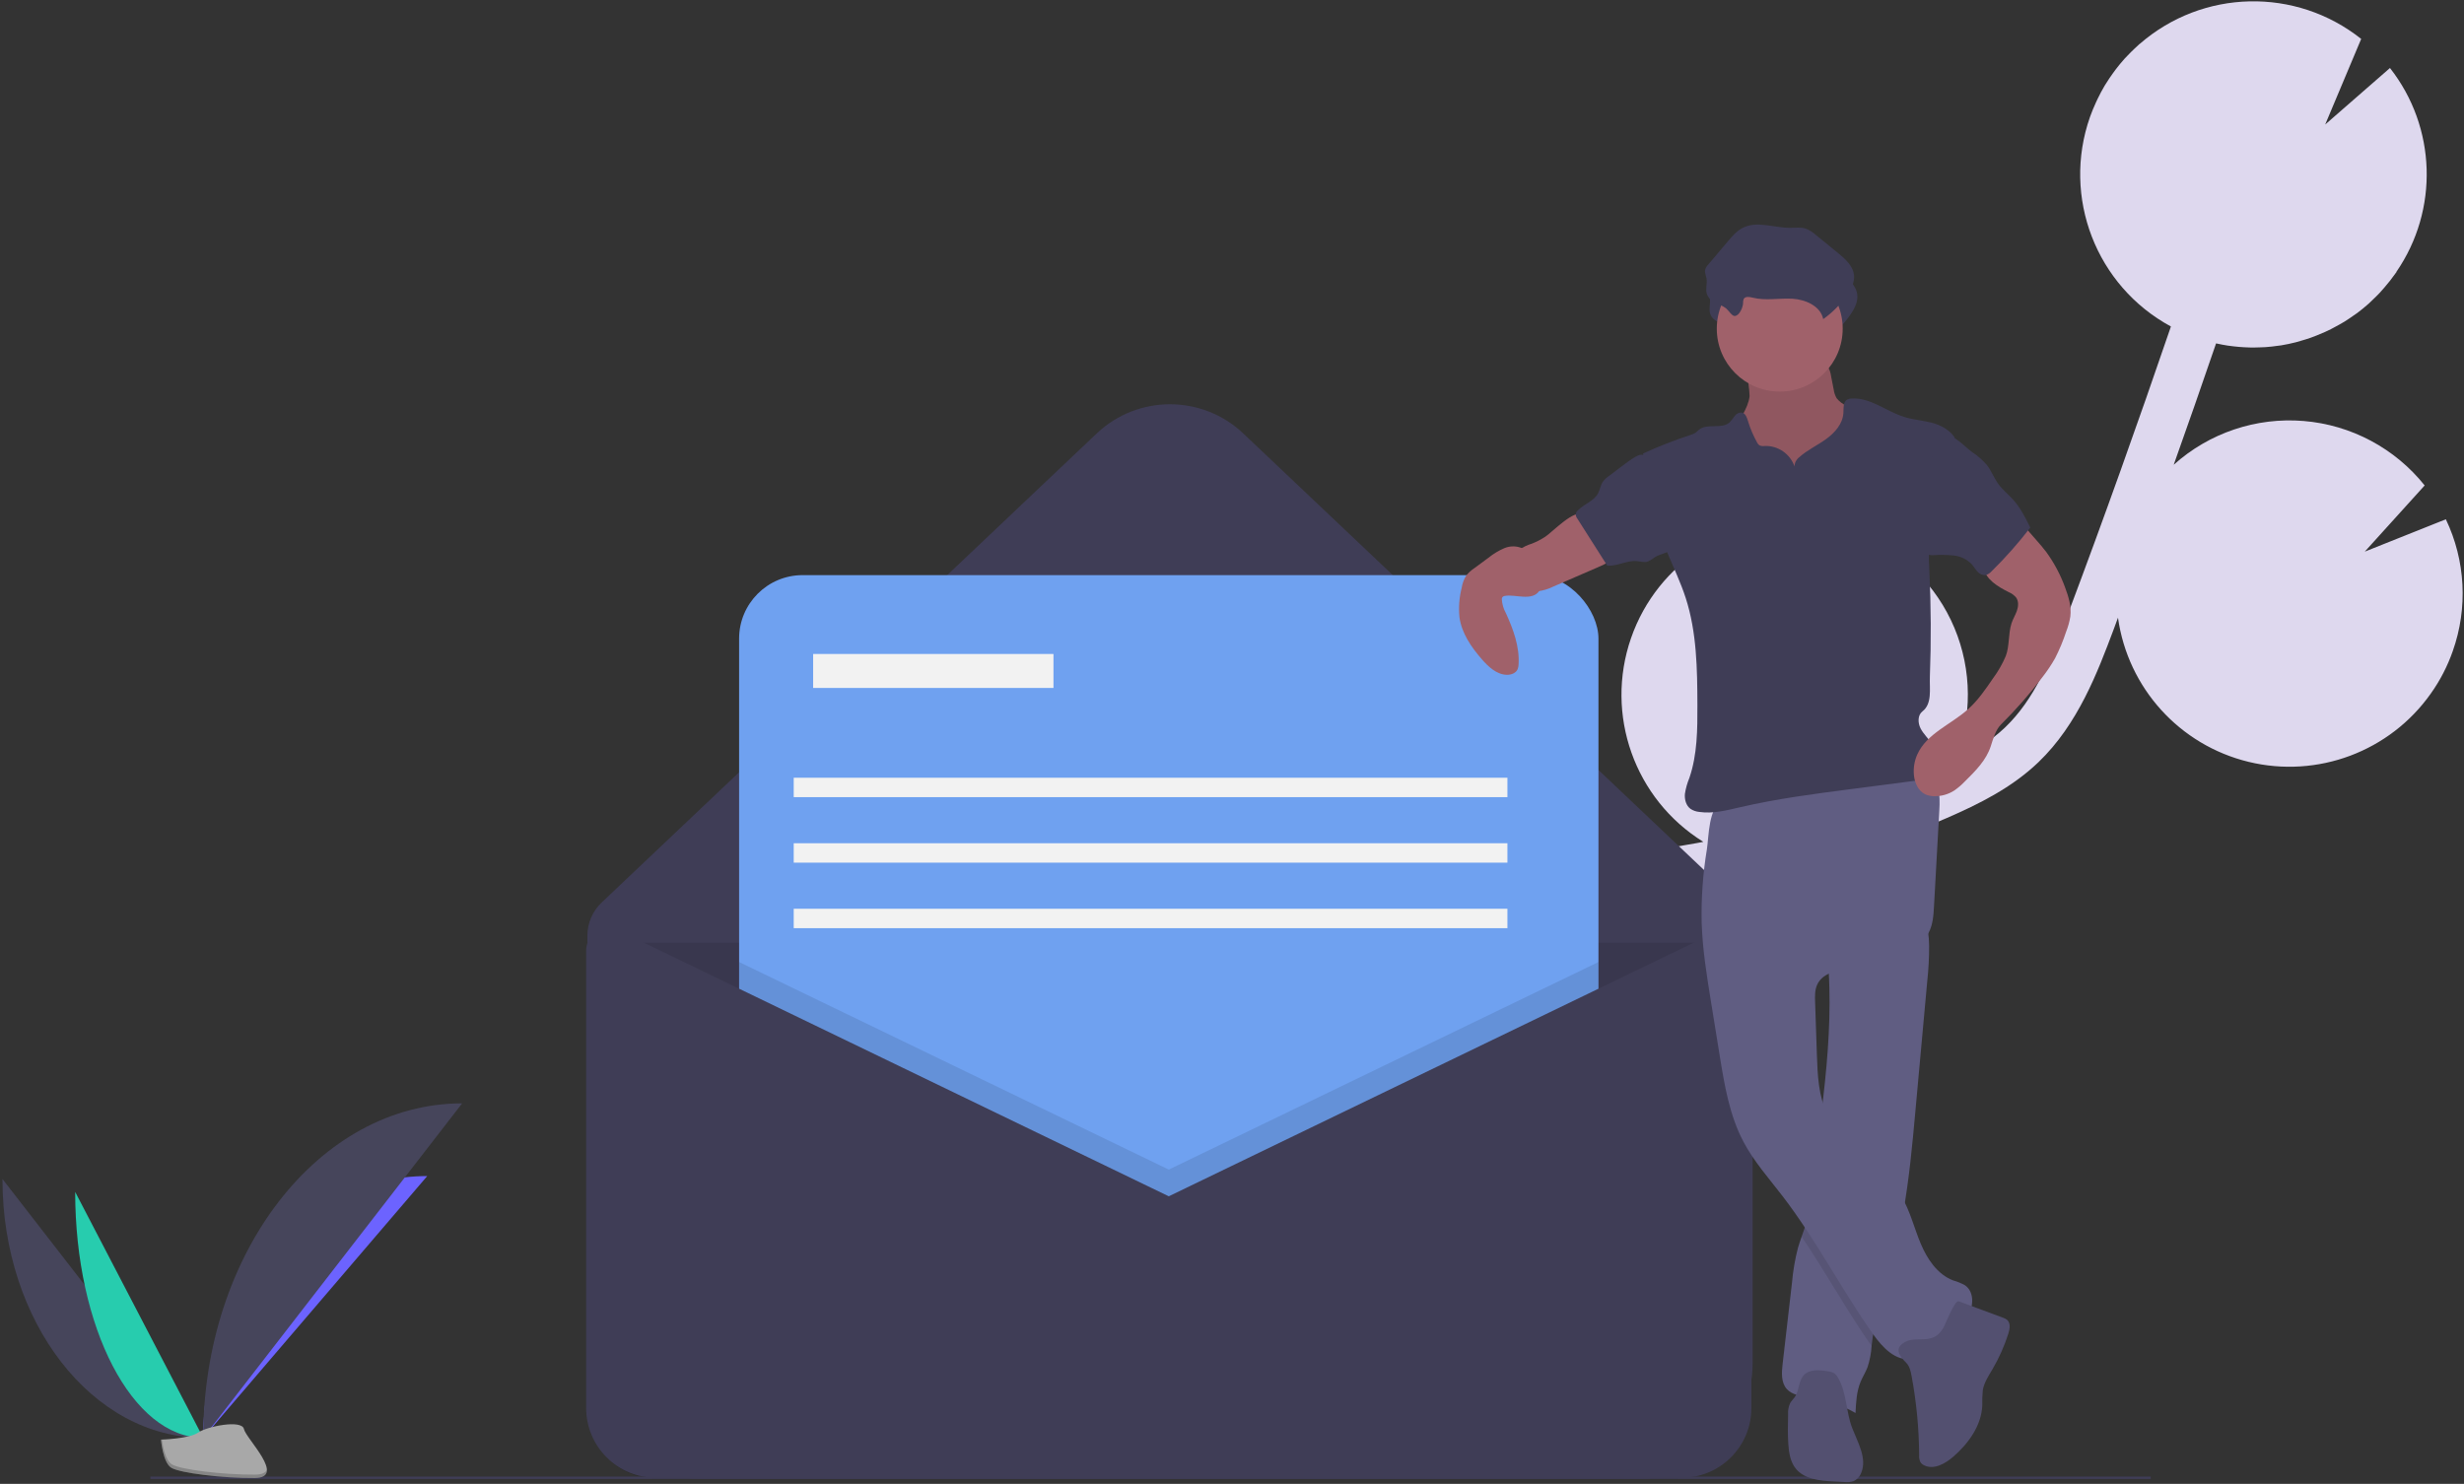
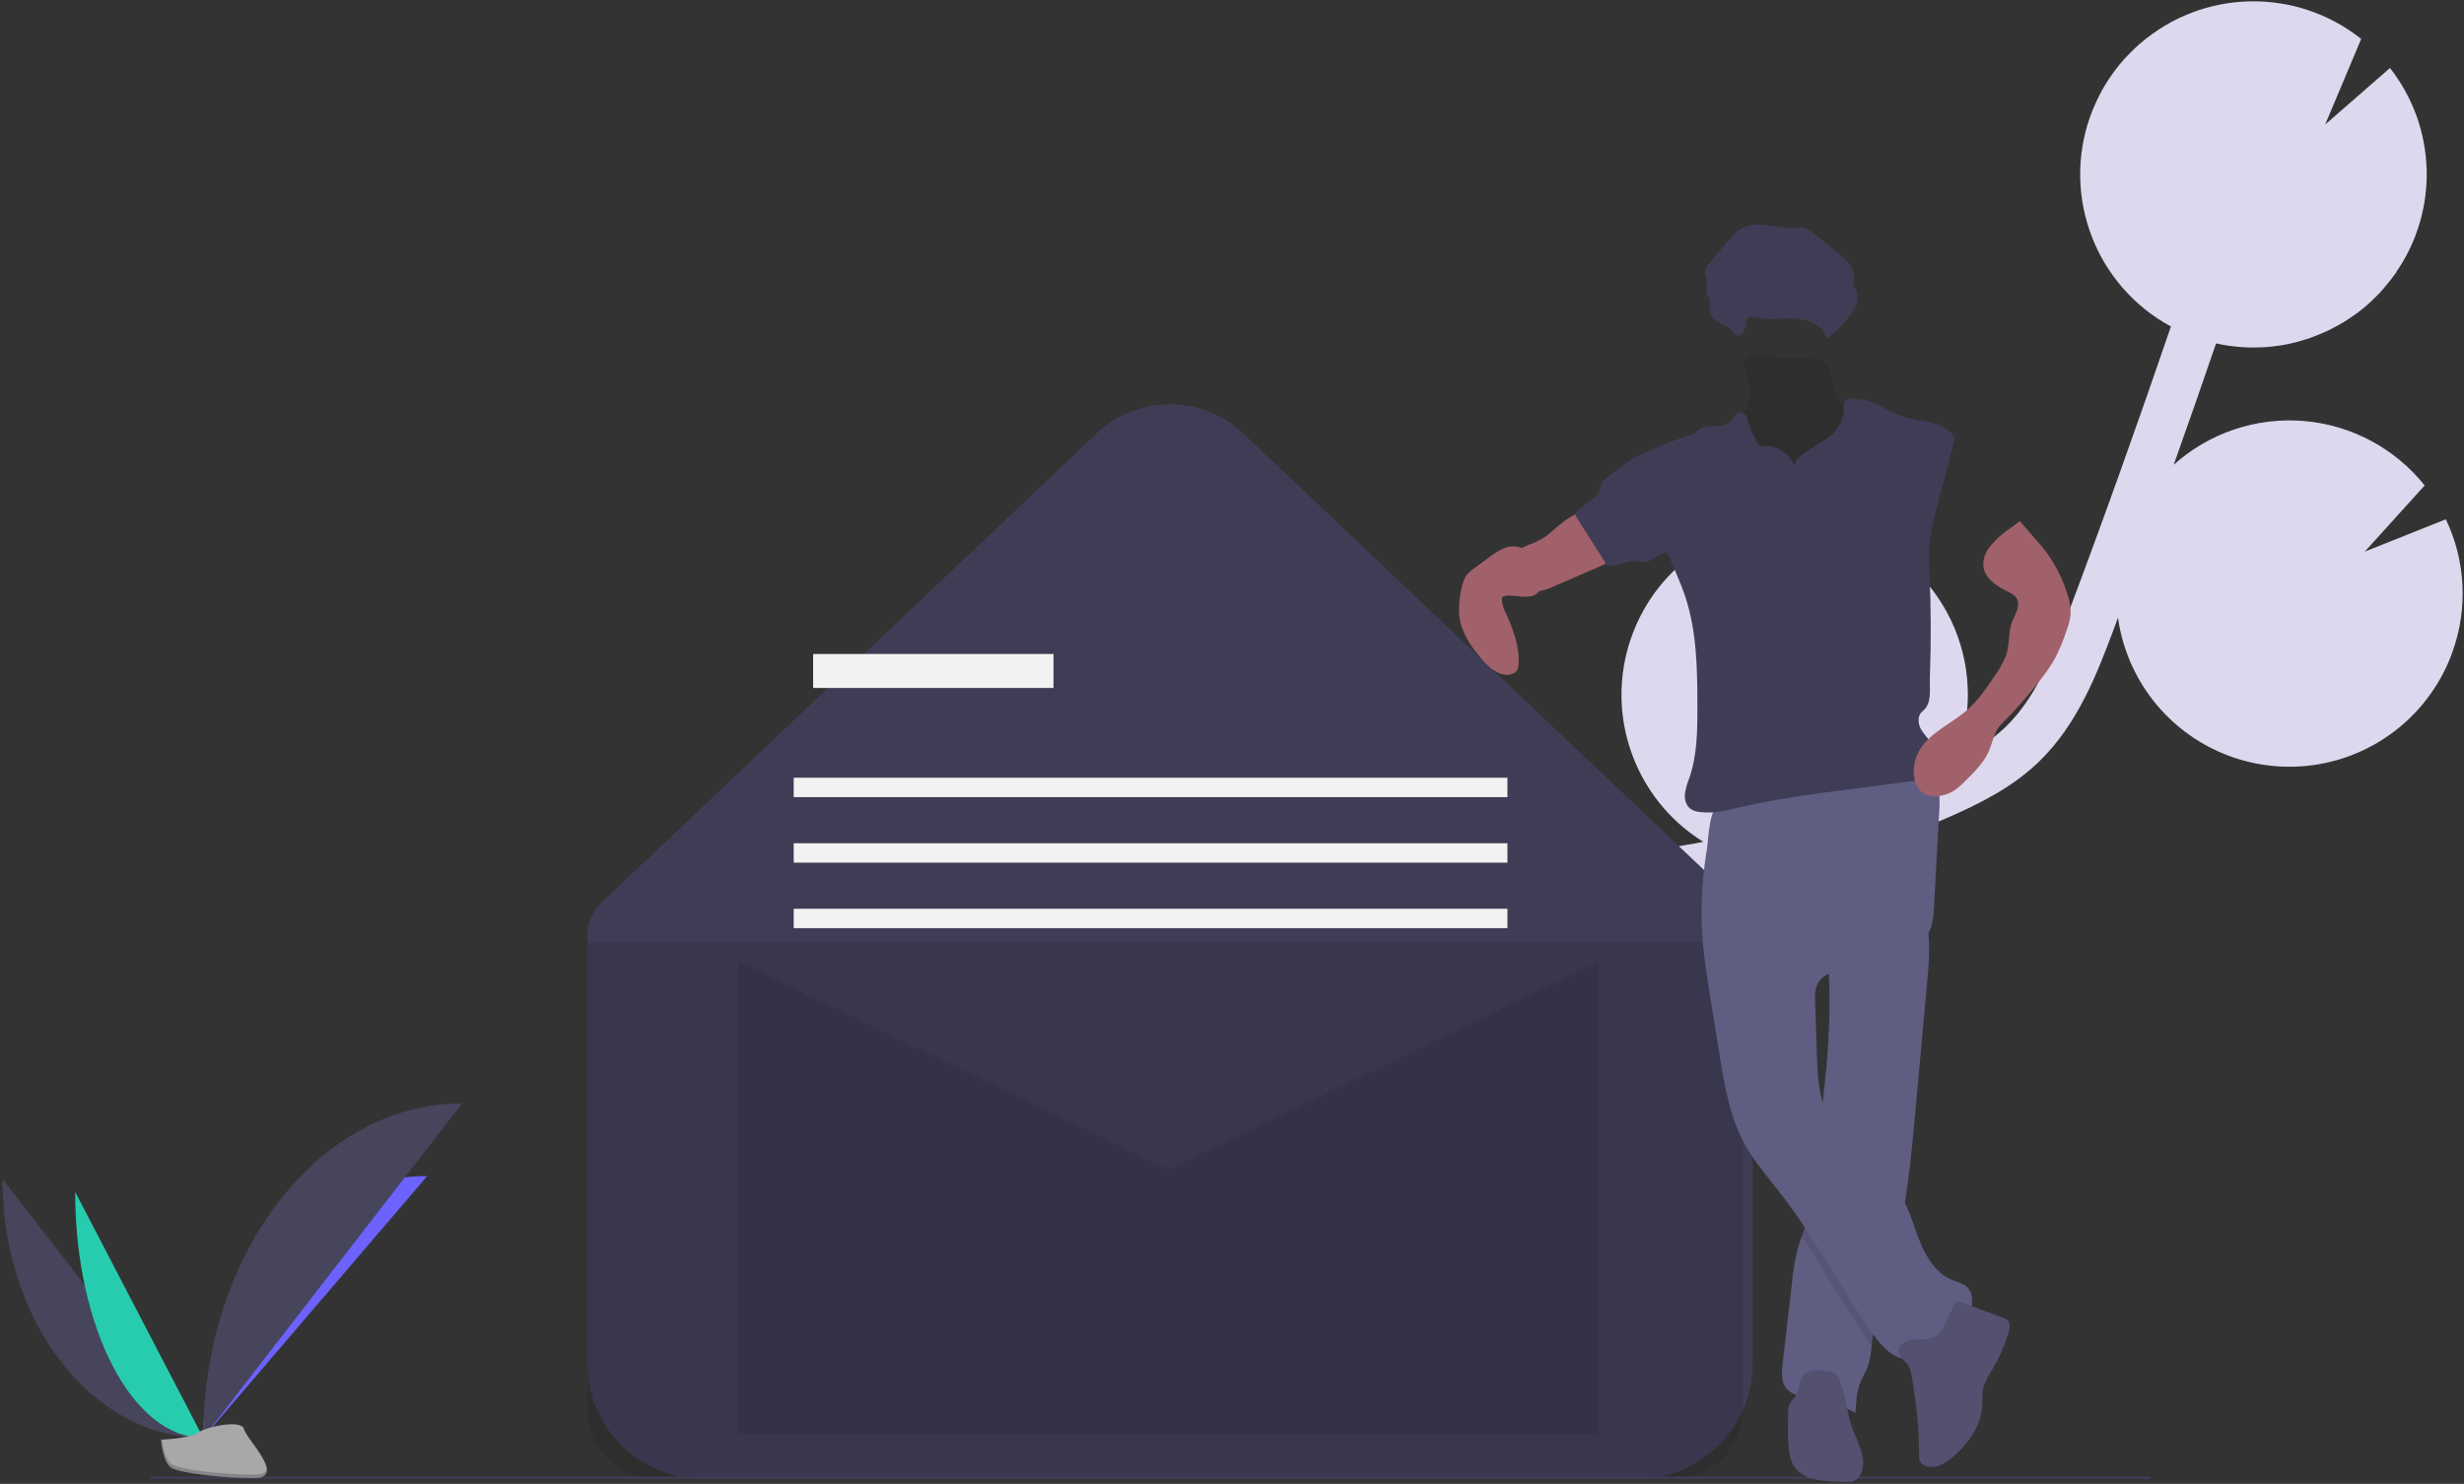
<svg xmlns="http://www.w3.org/2000/svg" width="513px" height="309px" viewBox="0 0 513 309" version="1.1">
  <rect x="0" y="0" width="513" height="309" fill="#333333" stroke="none" />
  <title>undraw_message_sent_1030</title>
  <desc>Created with Sketch.</desc>
  <g id="Site" stroke="none" stroke-width="1" fill="none" fill-rule="evenodd">
    <g id="Entrar-na-Plataforma-Copy" transform="translate(-167, -182)">
      <g id="undraw_message_sent_1030" transform="translate(120, 109)">
        <path d="M395.977,249.308 L400.369,248.548 C400.791,248.475 401.209,248.385 401.63,248.308 C387.311,239.423 381.06,221.806 386.576,205.886 C392.091,189.965 407.903,179.989 424.651,181.861 L418.894,195.556 L432.533,183.65 C432.565,183.658 432.596,183.668 432.626,183.681 C441.646,186.857 449.034,193.485 453.166,202.108 C457.297,210.73 457.833,220.64 454.656,229.658 C454.428,230.307 454.156,230.927 453.896,231.555 C457.746,229.62 461.44,227.369 464.452,224.486 C470.55,218.644 473.891,210.582 477.625,200.65 C485.022,180.967 492.144,161 498.982,140.989 C483.403,132.561 476.26,114.063 482.132,97.355 C482.499,96.314 482.923,95.312 483.373,94.328 C483.485,94.082 483.599,93.837 483.716,93.594 C484.174,92.651 484.656,91.726 485.186,90.839 C485.272,90.694 485.369,90.558 485.458,90.414 C485.919,89.666 486.405,88.94 486.917,88.236 C487.107,87.972 487.297,87.709 487.494,87.451 C488.074,86.693 488.674,85.956 489.307,85.252 C489.518,85.016 489.743,84.796 489.96,84.567 C490.446,84.054 490.946,83.556 491.459,83.074 C491.729,82.821 491.997,82.565 492.274,82.32 C492.345,82.257 492.412,82.189 492.483,82.127 C492.487,82.131 492.49,82.136 492.493,82.141 C505.598,70.723 524.989,70.288 538.594,81.105 L531.103,98.927 L544.587,87.162 C554.272,99.499 554.812,116.697 545.919,129.617 C545.932,129.621 545.945,129.625 545.957,129.629 C545.81,129.845 545.643,130.043 545.491,130.256 C545.207,130.655 544.916,131.046 544.618,131.431 C544.235,131.924 543.837,132.401 543.431,132.871 C543.124,133.226 542.822,133.583 542.503,133.925 C542.036,134.424 541.547,134.897 541.054,135.367 C540.767,135.641 540.492,135.929 540.196,136.194 C539.421,136.886 538.619,137.543 537.791,138.164 C537.5,138.382 537.193,138.574 536.897,138.782 C536.315,139.191 535.73,139.594 535.126,139.968 C534.751,140.199 534.367,140.411 533.984,140.629 C533.43,140.944 532.872,141.25 532.303,141.535 C531.899,141.737 531.492,141.93 531.081,142.117 C530.497,142.383 529.905,142.63 529.306,142.865 C528.905,143.023 528.505,143.183 528.098,143.326 C527.427,143.563 526.745,143.768 526.06,143.965 C525.714,144.064 525.374,144.178 525.024,144.267 C523.996,144.529 522.956,144.752 521.904,144.923 C521.707,144.955 521.505,144.968 521.307,144.996 C520.435,145.123 519.558,145.226 518.675,145.288 C518.295,145.315 517.913,145.319 517.532,145.334 C516.817,145.361 516.103,145.376 515.384,145.36 C514.965,145.351 514.546,145.33 514.125,145.306 C513.426,145.266 512.725,145.205 512.024,145.123 C511.61,145.075 511.196,145.028 510.781,144.965 C510.03,144.851 509.28,144.702 508.529,144.539 C508.48,144.528 508.431,144.521 508.382,144.511 C505.496,152.953 502.556,161.377 499.563,169.783 C506.941,163.151 516.727,159.853 526.616,160.668 C536.504,161.483 545.618,166.338 551.81,174.089 L539.344,187.871 L556.222,181.135 C560.322,189.73 560.841,199.6 557.665,208.577 C556.564,211.732 555.022,214.714 553.085,217.436 C544.552,229.503 529.514,235.137 515.151,231.651 C500.787,228.164 490.008,216.262 487.96,201.627 C487.643,202.474 487.337,203.332 487.019,204.178 C483.724,212.94 479.625,223.845 471.393,231.729 C465.813,237.073 458.947,240.463 452.36,243.329 C448.071,245.196 443.724,246.921 439.321,248.506 C434.426,251.473 428.895,253.235 423.185,253.647 C416.237,255.576 409.201,257.187 402.1,258.431 L397.672,259.194 C393.692,259.876 389.612,260.577 385.562,261.386 C386.145,261.559 386.729,261.724 387.309,261.928 C402.116,267.138 411.852,281.323 411.387,297.009 L383.627,305.528 L408.746,309.516 C404.075,320.992 393.839,329.268 381.637,331.433 C369.435,333.598 356.975,329.349 348.64,320.181 C348.895,321.035 349.151,321.887 349.408,322.739 C349.917,324.431 350.423,326.113 350.909,327.78 C357.519,350.486 354.674,368.348 342.898,378.072 L336.507,370.339 C347.969,360.873 344.413,341.368 341.275,330.581 C340.798,328.945 340.3,327.292 339.799,325.63 C335.494,311.332 330.614,295.124 336.935,280.231 C346.461,257.784 373.916,253.084 395.977,249.308 Z" id="Path" fill="#DED8EE" />
        <path d="M387.841,380.985 L193.34,380.985 C180.058,380.985 169.291,370.221 169.291,356.942 L169.291,267.853 C169.291,265.239 170.366,262.739 172.264,260.94 L275.33,163.266 C283.887,155.157 297.294,155.157 305.851,163.266 L404.119,256.393 C409.08,261.095 411.89,267.628 411.89,274.463 L411.89,356.942 C411.89,363.319 409.356,369.434 404.846,373.943 C400.336,378.452 394.219,380.985 387.841,380.985 L387.841,380.985 Z" id="Path" fill="#3F3D56" />
        <path d="M169.291,269.316 L409.869,269.316 L409.869,366.467 C409.869,374.485 403.367,380.985 395.347,380.985 L183.813,380.985 C175.793,380.985 169.291,374.485 169.291,366.467 L169.291,269.316 Z" id="Path" fill="#000000" opacity="0.1" />
        <g id="Group" transform="translate(0.366, 0.071)" />
-         <rect id="Rectangle" fill="#6FA1F0" x="200.879" y="192.764" width="178.917" height="178.873" rx="13.232" />
        <polygon id="Path" fill="#000000" opacity="0.1" points="379.796 273.333 379.796 371.637 200.879 371.637 200.879 273.333 290.338 316.561" />
-         <path d="M290.338,322.119 L175.713,266.73 C174.272,266.034 172.573,266.127 171.217,266.978 C169.861,267.828 169.038,269.316 169.038,270.917 L169.038,366.214 C169.038,370.065 170.568,373.758 173.292,376.48 C176.015,379.203 179.709,380.733 183.56,380.733 L397.116,380.733 C400.967,380.733 404.661,379.203 407.384,376.48 C410.108,373.758 411.637,370.065 411.637,366.214 L411.637,272.549 C411.637,270.596 410.633,268.781 408.978,267.743 C407.324,266.705 405.251,266.591 403.493,267.441 L290.338,322.119 Z" id="Path" fill="#3F3D56" />
        <rect id="Rectangle" fill="#F2F2F2" x="216.295" y="209.186" width="50.036" height="7.074" />
        <rect id="Rectangle" fill="#F2F2F2" x="212.251" y="234.956" width="148.592" height="4.042" />
        <rect id="Rectangle" fill="#F2F2F2" x="212.251" y="248.599" width="148.592" height="4.042" />
        <rect id="Rectangle" fill="#F2F2F2" x="212.251" y="262.242" width="148.592" height="4.042" />
        <path d="M78.316,380.733 L494.778,380.733" id="Path" stroke="#3F3D56" stroke-width="0.505" />
        <path d="M47.509,318.512 C47.509,348.304 66.204,372.411 89.307,372.411" id="Path" fill="#46455B" />
        <path d="M89.307,372.411 C89.307,342.284 110.169,317.906 135.95,317.906" id="Path" fill="#6C63FF" />
        <path d="M62.653,321.212 C62.653,349.512 74.574,372.411 89.307,372.411" id="Path" fill="#27CCAE" />
        <path d="M89.307,372.411 C89.307,333.916 113.42,302.766 143.219,302.766" id="Path" fill="#46455B" />
        <path d="M80.513,372.791 C80.513,372.791 86.441,372.609 88.227,371.337 C90.014,370.065 97.346,368.547 97.789,370.586 C98.232,372.626 106.697,380.731 100.005,380.784 C93.312,380.838 84.455,379.742 82.672,378.656 C80.889,377.571 80.513,372.791 80.513,372.791 Z" id="Path" fill="#A8A8A8" />
        <path d="M100.124,380.074 C93.432,380.128 84.574,379.032 82.791,377.946 C81.433,377.12 80.892,374.152 80.711,372.784 C80.586,372.789 80.513,372.791 80.513,372.791 C80.513,372.791 80.889,377.571 82.672,378.656 C84.455,379.742 93.312,380.838 100.005,380.784 C101.936,380.769 102.604,380.082 102.567,379.064 C102.299,379.679 101.562,380.063 100.124,380.074 Z" id="Path" fill="#000000" opacity="0.2" />
-         <path d="M411.263,155.514 C410.959,158.219 408.895,160.399 408.13,163.012 C406.979,166.945 408.97,171.165 411.692,174.228 C416.13,179.168 422.361,182.125 428.995,182.441 C429.959,182.526 430.931,182.42 431.855,182.13 C432.68,181.798 433.423,181.29 434.032,180.643 C436.082,178.584 437.183,175.732 437.622,172.86 C438.061,169.988 437.89,167.062 437.719,164.162 C437.719,163.563 437.61,162.968 437.397,162.408 C437.117,161.874 436.733,161.402 436.268,161.02 C434.791,159.666 433.165,158.485 431.421,157.499 C430.632,157.146 429.937,156.614 429.39,155.946 C429.06,155.373 428.847,154.741 428.762,154.086 L428.227,151.358 C428.131,150.571 427.862,149.816 427.44,149.146 C426.494,147.871 424.685,147.697 423.098,147.635 L417.283,147.407 C415.474,147.336 413.091,146.817 411.325,147.172 C409.676,147.504 410.224,149.023 410.523,150.406 C410.958,152.076 411.206,153.789 411.263,155.514 L411.263,155.514 Z" id="Path" fill="#A0616A" />
        <path d="M411.263,155.514 C410.959,158.219 408.895,160.399 408.13,163.012 C406.979,166.945 408.97,171.165 411.692,174.228 C416.13,179.168 422.361,182.125 428.995,182.441 C429.959,182.526 430.931,182.42 431.855,182.13 C432.68,181.798 433.423,181.29 434.032,180.643 C436.082,178.584 437.183,175.732 437.622,172.86 C438.061,169.988 437.89,167.062 437.719,164.162 C437.719,163.563 437.61,162.968 437.397,162.408 C437.117,161.874 436.733,161.402 436.268,161.02 C434.791,159.666 433.165,158.485 431.421,157.499 C430.632,157.146 429.937,156.614 429.39,155.946 C429.06,155.373 428.847,154.741 428.762,154.086 L428.227,151.358 C428.131,150.571 427.862,149.816 427.44,149.146 C426.494,147.871 424.685,147.697 423.098,147.635 L417.283,147.407 C415.474,147.336 413.091,146.817 411.325,147.172 C409.676,147.504 410.224,149.023 410.523,150.406 C410.958,152.076 411.206,153.789 411.263,155.514 L411.263,155.514 Z" id="Path" fill="#000000" opacity="0.1" />
        <path d="M448.253,277.294 C447.429,286.325 446.606,295.354 445.782,304.382 C445.137,311.487 444.48,318.621 443.215,325.634 C442.778,328.051 442.266,330.455 441.659,332.838 C439.969,339.456 437.519,345.925 436.728,352.709 C436.703,352.905 436.682,353.104 436.662,353.304 C436.573,354.804 436.289,356.287 435.817,357.713 C435.422,358.749 434.814,359.693 434.386,360.717 C433.533,362.763 433.42,365.026 433.316,367.243 C430.316,365.556 427.032,364.434 423.626,363.932 C421.983,363.687 420.152,363.512 419.033,362.285 C417.793,360.929 417.93,358.853 418.138,357.031 C418.791,351.374 419.443,345.72 420.094,340.068 C420.306,337.636 420.719,335.227 421.329,332.863 C421.554,332.077 421.825,331.304 422.099,330.53 C422.478,329.465 422.861,328.4 423.148,327.306 C423.561,325.538 423.851,323.744 424.013,321.936 C424.683,316.246 425.49,310.568 426.197,304.881 L426.235,304.582 C427.296,295.963 428.103,287.302 427.87,278.621 C427.837,277.336 427.783,276.051 427.699,274.761 C427.583,272.893 427.412,271.903 428.96,270.735 C430.67,269.445 432.921,268.542 434.877,267.698 C435.929,267.24 447.521,263.126 447.791,264.029 C448.335,265.954 448.621,267.944 448.64,269.944 C448.648,272.4 448.519,274.853 448.253,277.294 Z" id="Path" fill="#605D82" />
        <path d="M443.215,325.634 C442.778,328.051 442.266,330.455 441.659,332.838 C439.969,339.456 437.519,345.925 436.728,352.709 C436.703,352.905 436.682,353.104 436.662,353.304 C431.494,345.925 427.142,337.988 422.099,330.53 C422.478,329.465 422.861,328.4 423.148,327.306 C423.561,325.538 423.851,323.744 424.013,321.936 C424.683,316.246 425.49,310.568 426.197,304.881 L426.235,304.582 C426.531,305.789 426.953,306.962 427.496,308.08 C430.882,314.96 438.929,318.438 442.865,325.022 C442.986,325.226 443.102,325.43 443.215,325.634 Z" id="Path" fill="#000000" opacity="0.1" />
        <path d="M401.283,265.136 C401.454,270.654 402.337,276.122 403.219,281.572 L405.038,292.817 C406.034,298.971 407.07,305.251 409.984,310.763 C412.163,314.886 415.302,318.405 418.143,322.104 C425.125,331.198 430.371,341.501 436.992,350.861 C438.916,353.582 441.667,356.525 444.951,355.957 C447.107,355.584 448.672,353.789 450.367,352.406 C452.365,350.775 454.772,349.582 456.344,347.537 C457.916,345.493 458.224,342.095 456.094,340.64 C455.324,340.213 454.506,339.879 453.657,339.643 C450.356,338.388 448.219,335.165 446.86,331.906 C445.5,328.647 444.676,325.143 442.865,322.112 C438.929,315.527 430.881,312.05 427.494,305.168 C425.596,301.313 425.415,296.87 425.27,292.576 L424.901,281.63 C424.86,280.433 424.829,279.188 425.315,278.094 C426.611,275.18 430.524,274.909 433.692,274.54 C437.287,274.118 440.77,273.02 443.957,271.302 C445.781,270.317 447.564,269.061 448.54,267.232 C449.431,265.563 449.553,263.606 449.658,261.717 L450.755,241.88 C450.849,240.174 450.935,238.409 450.334,236.809 C448.823,232.792 443.749,231.479 439.46,231.671 C431.48,232.028 424.112,235.46 416.588,237.777 C414.724,238.365 412.832,238.859 410.918,239.256 C409.23,239.595 407.186,239.454 405.575,239.997 C402.711,240.962 402.784,247.225 402.377,249.823 C401.539,254.882 401.172,260.008 401.283,265.136 L401.283,265.136 Z" id="Path" fill="#605D82" />
        <path d="M443.868,356.788 C444.571,357.498 444.801,358.537 444.985,359.52 C446.001,364.968 446.53,370.496 446.565,376.039 C446.518,376.556 446.621,377.076 446.862,377.535 C447.06,377.81 447.329,378.025 447.639,378.16 C449.673,379.129 452.034,377.778 453.729,376.294 C456.871,373.543 459.529,369.849 459.708,365.678 C459.675,364.603 459.712,363.527 459.82,362.458 C460.096,360.887 461.014,359.519 461.822,358.144 C463.198,355.804 464.307,353.317 465.13,350.73 C465.439,349.758 465.644,348.535 464.883,347.857 C464.613,347.645 464.306,347.485 463.977,347.386 L454.79,343.975 C453.993,343.68 452.012,348.768 451.698,349.324 C450.929,350.685 450.164,351.457 448.621,351.771 C447.045,352.092 445.17,351.632 443.701,352.417 C441.214,353.746 442.46,355.369 443.868,356.788 Z" id="Path" fill="#535070" />
        <path d="M429.691,359.928 C429.52,359.588 429.282,359.287 428.991,359.042 C428.566,358.772 428.082,358.608 427.581,358.563 C425.832,358.266 423.759,358.07 422.551,359.37 C421.419,360.588 421.614,362.574 420.668,363.941 C420.368,364.374 419.962,364.731 419.703,365.189 C419.38,365.889 419.235,366.657 419.279,367.427 C419.23,369.547 419.182,371.67 419.328,373.785 C419.451,375.558 419.75,377.415 420.858,378.804 C422.638,381.033 425.848,381.354 428.697,381.498 L431.004,381.615 C431.639,381.693 432.284,381.633 432.895,381.442 C433.659,381.089 434.247,380.442 434.526,379.648 C435.727,376.663 433.825,373.448 432.653,370.452 C431.307,367.008 431.548,363.184 429.691,359.928 Z" id="Path" fill="#535070" />
        <path d="M410.594,140.269 C410.566,139.966 410.611,139.661 410.724,139.379 C411.062,138.782 411.945,138.945 412.61,139.112 C415.287,139.787 418.108,139.176 420.864,139.334 C423.621,139.492 426.726,140.869 427.28,143.573 C429.28,142.155 431.005,140.384 432.369,138.346 C433.134,137.201 433.8,135.89 433.696,134.518 C433.546,132.538 431.885,131.058 430.346,129.802 L425.76,126.059 C425.159,125.506 424.463,125.064 423.707,124.754 C422.648,124.392 421.493,124.565 420.374,124.566 C417.036,124.568 413.477,123.049 410.508,124.575 C409.268,125.212 408.335,126.304 407.435,127.369 L403.342,132.213 C403.034,132.521 402.809,132.903 402.688,133.322 C402.571,133.913 402.875,134.497 402.981,135.09 C403.174,136.172 402.708,137.327 403.067,138.366 C403.662,140.091 405.757,140.335 407.038,141.324 C407.515,141.693 408.263,142.942 408.832,142.927 C409.858,142.899 410.568,141.066 410.594,140.269 Z" id="Path" fill="#3F3D56" />
-         <ellipse id="Oval" fill="#A0616A" cx="417.539" cy="141.443" rx="13.106" ry="13.103" />
        <path d="M420.609,170.12 C419.696,167.506 417.195,165.786 414.428,165.867 C414.042,165.939 413.644,165.889 413.288,165.723 C413.087,165.568 412.926,165.368 412.819,165.137 C412.022,163.705 411.382,162.19 410.908,160.621 C410.699,159.927 410.413,159.11 409.711,158.929 C409.119,158.852 408.533,159.107 408.186,159.593 C407.853,160.073 407.488,160.53 407.096,160.963 C405.447,162.436 402.525,161.093 400.776,162.445 C400.49,162.666 400.254,162.949 399.954,163.15 C399.653,163.33 399.33,163.469 398.992,163.562 C395.613,164.665 392.301,165.962 389.072,167.446 C390.236,174.453 391.428,181.582 394.156,188.14 C395.455,191.261 396.926,194.318 397.965,197.534 C400.268,204.661 400.371,212.286 400.396,219.775 C400.414,224.901 400.389,230.136 398.73,234.986 C398.284,236.058 397.969,237.18 397.793,238.327 C397.693,239.483 398.029,240.757 398.966,241.442 C399.509,241.797 400.13,242.015 400.776,242.077 C403.65,242.499 406.548,241.734 409.378,241.079 C416.963,239.323 424.7,238.318 432.421,237.316 L445.359,235.636 C446.287,235.573 447.194,235.339 448.036,234.944 C450.404,233.648 450.629,230.088 449.158,227.825 C448.454,226.74 447.459,225.85 446.867,224.699 C446.275,223.549 446.224,221.941 447.244,221.144 C449.318,219.523 448.699,216.516 448.798,213.887 C449.074,206.533 449.037,199.177 448.686,191.818 C448.582,190.295 448.557,188.767 448.613,187.241 C448.843,184.656 449.32,182.098 450.04,179.604 L453.971,164.128 C452.944,162.505 450.977,161.476 449.115,161.009 C447.252,160.541 445.312,160.404 443.477,159.835 C439.719,158.671 436.373,155.716 432.447,155.992 C432.151,155.997 431.859,156.068 431.593,156.2 C430.707,156.702 430.848,157.977 430.791,158.993 C430.666,161.24 429.013,163.118 427.187,164.434 C425.362,165.751 423.277,166.711 421.6,168.213 C420.998,168.666 420.634,169.367 420.609,170.12 L420.609,170.12 Z" id="Path" fill="#3F3D56" />
        <path d="M368.678,184.799 C367.808,185.363 366.885,185.838 365.921,186.217 C364.977,186.498 364.085,186.931 363.28,187.498 C362.909,187.819 362.598,188.203 362.362,188.633 C361.458,190.235 361.498,192.201 362.466,193.765 C363.434,195.329 365.177,196.242 367.014,196.148 C368.213,196.014 369.378,195.667 370.455,195.123 L379.699,191.118 C381.264,190.44 382.954,189.646 383.693,188.11 C383.779,187.967 383.811,187.797 383.783,187.632 C383.709,187.458 383.574,187.316 383.404,187.233 C381.318,185.88 379.495,184.161 378.021,182.159 C377.642,181.644 377.178,180.429 376.641,180.12 C374.685,178.993 370.244,183.783 368.678,184.799 Z" id="Path" fill="#A0616A" />
        <path d="M467.5,181.513 L470.908,185.405 C471.64,186.241 472.372,187.077 473.039,187.965 C474.677,190.222 475.991,192.696 476.943,195.317 C477.683,197.26 478.298,199.331 478.039,201.394 C477.868,202.452 477.582,203.488 477.187,204.485 C476.562,206.401 475.788,208.266 474.871,210.061 C474.1,211.425 473.229,212.73 472.265,213.965 C469.626,217.462 466.739,220.763 463.626,223.845 C462.461,224.998 461.972,226.863 461.465,228.421 C460.529,231.296 458.303,233.535 456.151,235.659 C455.459,236.389 454.694,237.047 453.869,237.622 C452.632,238.418 451.187,238.829 449.716,238.804 C449.073,238.809 448.435,238.677 447.846,238.417 C446.373,237.718 445.624,236.015 445.471,234.392 C445.334,232.919 445.581,231.435 446.187,230.086 C448.143,225.755 453.165,223.878 456.715,220.718 C458.797,218.865 460.388,216.537 461.958,214.235 C463.025,212.797 463.915,211.237 464.61,209.588 C465.403,207.473 465.094,204.97 465.787,202.82 C466.08,201.911 466.6,201.091 466.915,200.189 C467.23,199.288 467.309,198.218 466.758,197.438 C466.343,196.943 465.813,196.555 465.215,196.309 C462.947,195.158 460.408,193.677 459.974,191.172 C459.801,189.783 460.164,188.38 460.989,187.249 C461.811,186.133 462.772,185.126 463.849,184.253 C464.84,183.376 466.508,182.39 467.5,181.513 Z" id="Path" fill="#A0616A" />
        <path d="M366.49,190.232 C365.888,189.017 365.136,187.777 363.921,187.173 C362.731,186.656 361.382,186.651 360.188,187.157 C359.01,187.665 357.908,188.331 356.911,189.138 L353.974,191.303 C353.308,191.739 352.718,192.283 352.23,192.912 C351.766,193.675 351.458,194.522 351.321,195.404 C350.809,197.415 350.653,199.501 350.86,201.567 C351.326,204.878 353.323,207.77 355.521,210.291 C356.895,211.866 358.591,213.456 360.68,213.523 C361.582,213.552 362.585,213.197 362.96,212.376 C363.09,212.051 363.159,211.704 363.164,211.354 C363.39,207.66 362.068,204.052 360.526,200.687 C360.035,199.806 359.745,198.827 359.676,197.821 C359.665,197.651 359.709,197.483 359.802,197.341 C359.934,197.202 360.112,197.116 360.303,197.096 C362.413,196.679 366.046,198.317 367.526,195.975 C368.486,194.457 367.171,191.609 366.49,190.232 Z" id="Path" fill="#A0616A" />
        <path d="M409.907,136.146 C409.879,135.843 409.923,135.538 410.037,135.256 C410.375,134.659 411.257,134.822 411.923,134.989 C414.6,135.664 417.421,135.053 420.177,135.211 C422.933,135.369 426.038,136.746 426.592,139.45 C428.593,138.032 430.318,136.261 431.681,134.223 C432.446,133.078 433.113,131.767 433.009,130.395 C432.859,128.415 431.197,126.935 429.659,125.679 L425.073,121.936 C424.471,121.383 423.776,120.941 423.02,120.631 C421.961,120.269 420.806,120.442 419.687,120.443 C416.349,120.445 412.79,118.926 409.821,120.452 C408.581,121.089 407.647,122.181 406.748,123.246 L402.655,128.09 C402.347,128.398 402.122,128.78 402,129.199 C401.884,129.79 402.188,130.374 402.294,130.967 C402.487,132.049 402.021,133.204 402.379,134.243 C402.974,135.968 405.069,136.212 406.35,137.201 C406.828,137.57 407.576,138.819 408.145,138.804 C409.171,138.776 409.88,136.943 409.907,136.146 Z" id="Path" fill="#3F3D56" />
        <path d="M382.071,172.054 C381.541,172.395 381.077,172.827 380.699,173.331 C380.218,174.057 380.121,174.974 379.708,175.741 C378.825,177.382 376.759,177.966 375.47,179.312 C375.265,179.497 375.123,179.741 375.063,180.01 C375.056,180.376 375.179,180.732 375.409,181.016 L381.624,190.784 C383.693,190.966 385.678,189.67 387.748,189.842 C388.521,189.906 389.312,190.173 390.053,189.945 C390.584,189.709 391.081,189.405 391.533,189.04 C392.768,188.26 394.413,188.169 395.449,187.139 C396.443,186.15 396.57,184.603 396.558,183.201 C396.575,181.984 396.451,180.769 396.189,179.58 C395.274,175.83 392.406,172.953 390.607,169.632 C389.732,168.015 389.256,167.068 387.403,168.178 C385.54,169.294 383.823,170.773 382.071,172.054 Z" id="Path" fill="#3F3D56" />
-         <path d="M457.55,167.114 C458.718,167.873 459.771,168.795 460.677,169.852 C461.623,171.073 462.16,172.566 463.069,173.815 C463.951,175.025 465.151,175.963 466.151,177.077 C467.667,178.767 468.694,180.829 469.703,182.863 C467.239,186.075 464.553,189.111 461.664,191.947 C461.342,192.326 460.918,192.604 460.443,192.749 C459.786,192.819 459.138,192.555 458.717,192.046 C458.27,191.576 457.953,190.997 457.525,190.51 C456.515,189.468 455.169,188.817 453.725,188.673 C452.294,188.534 450.854,188.514 449.42,188.613 C449.105,188.648 448.787,188.595 448.501,188.459 C448.288,188.312 448.115,188.114 447.999,187.884 C446.316,185.021 446.857,181.427 447.451,178.16 L448.813,170.664 C449.011,169.232 449.392,167.832 449.947,166.498 C450.463,165.395 451.617,163.526 453.035,163.856 C454.465,164.189 456.347,166.249 457.55,167.114 Z" id="Path" fill="#3F3D56" />
      </g>
    </g>
  </g>
</svg>